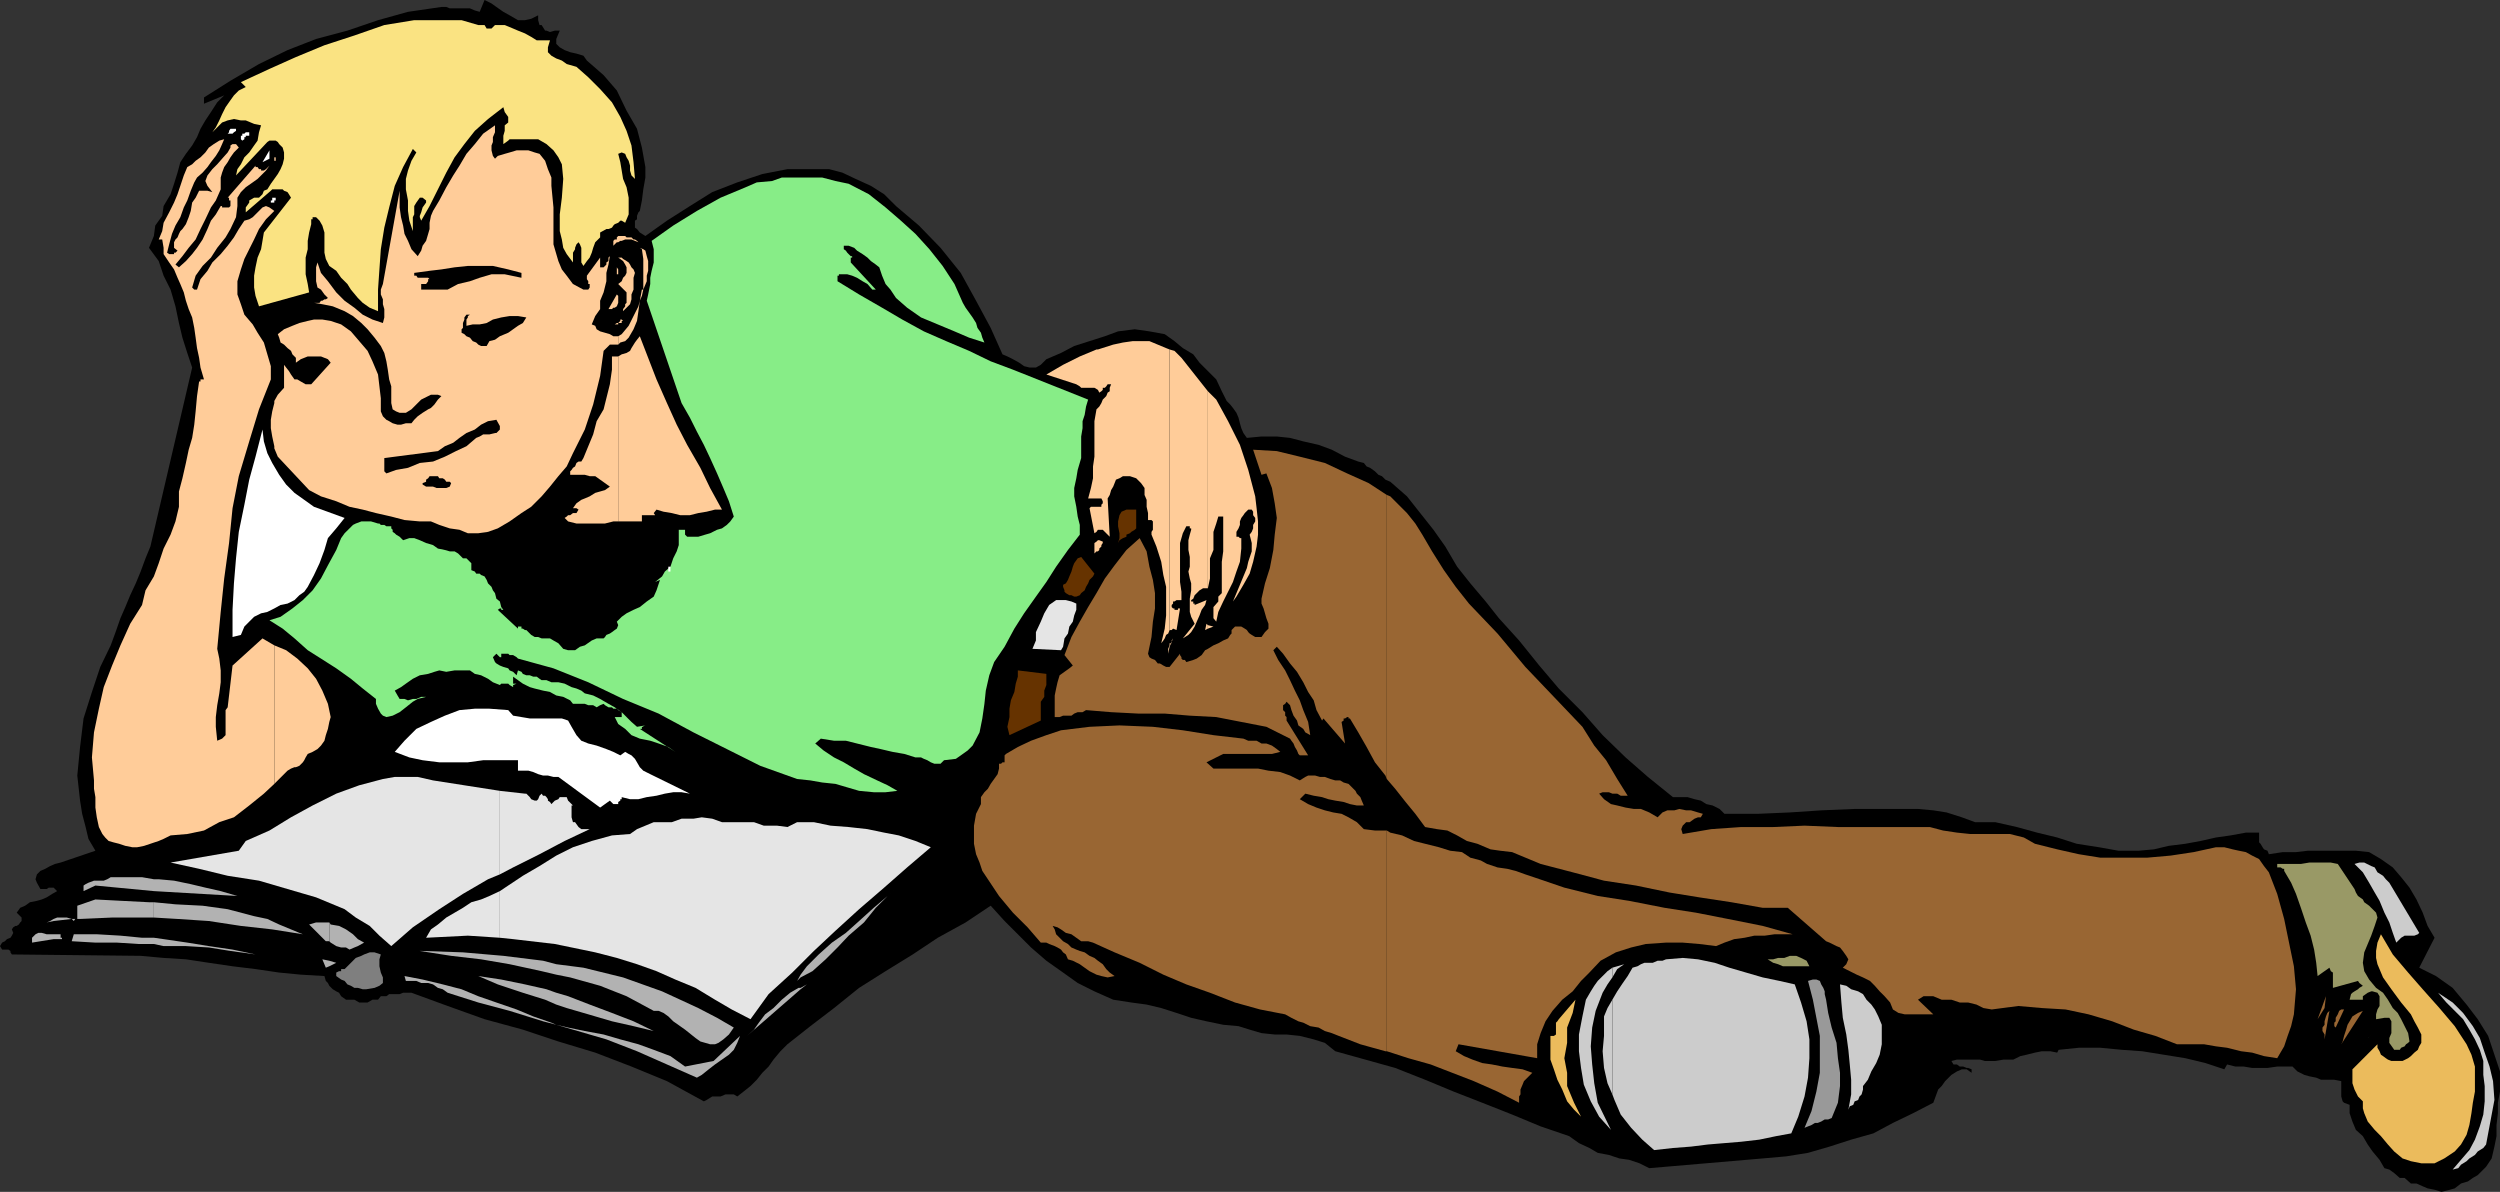
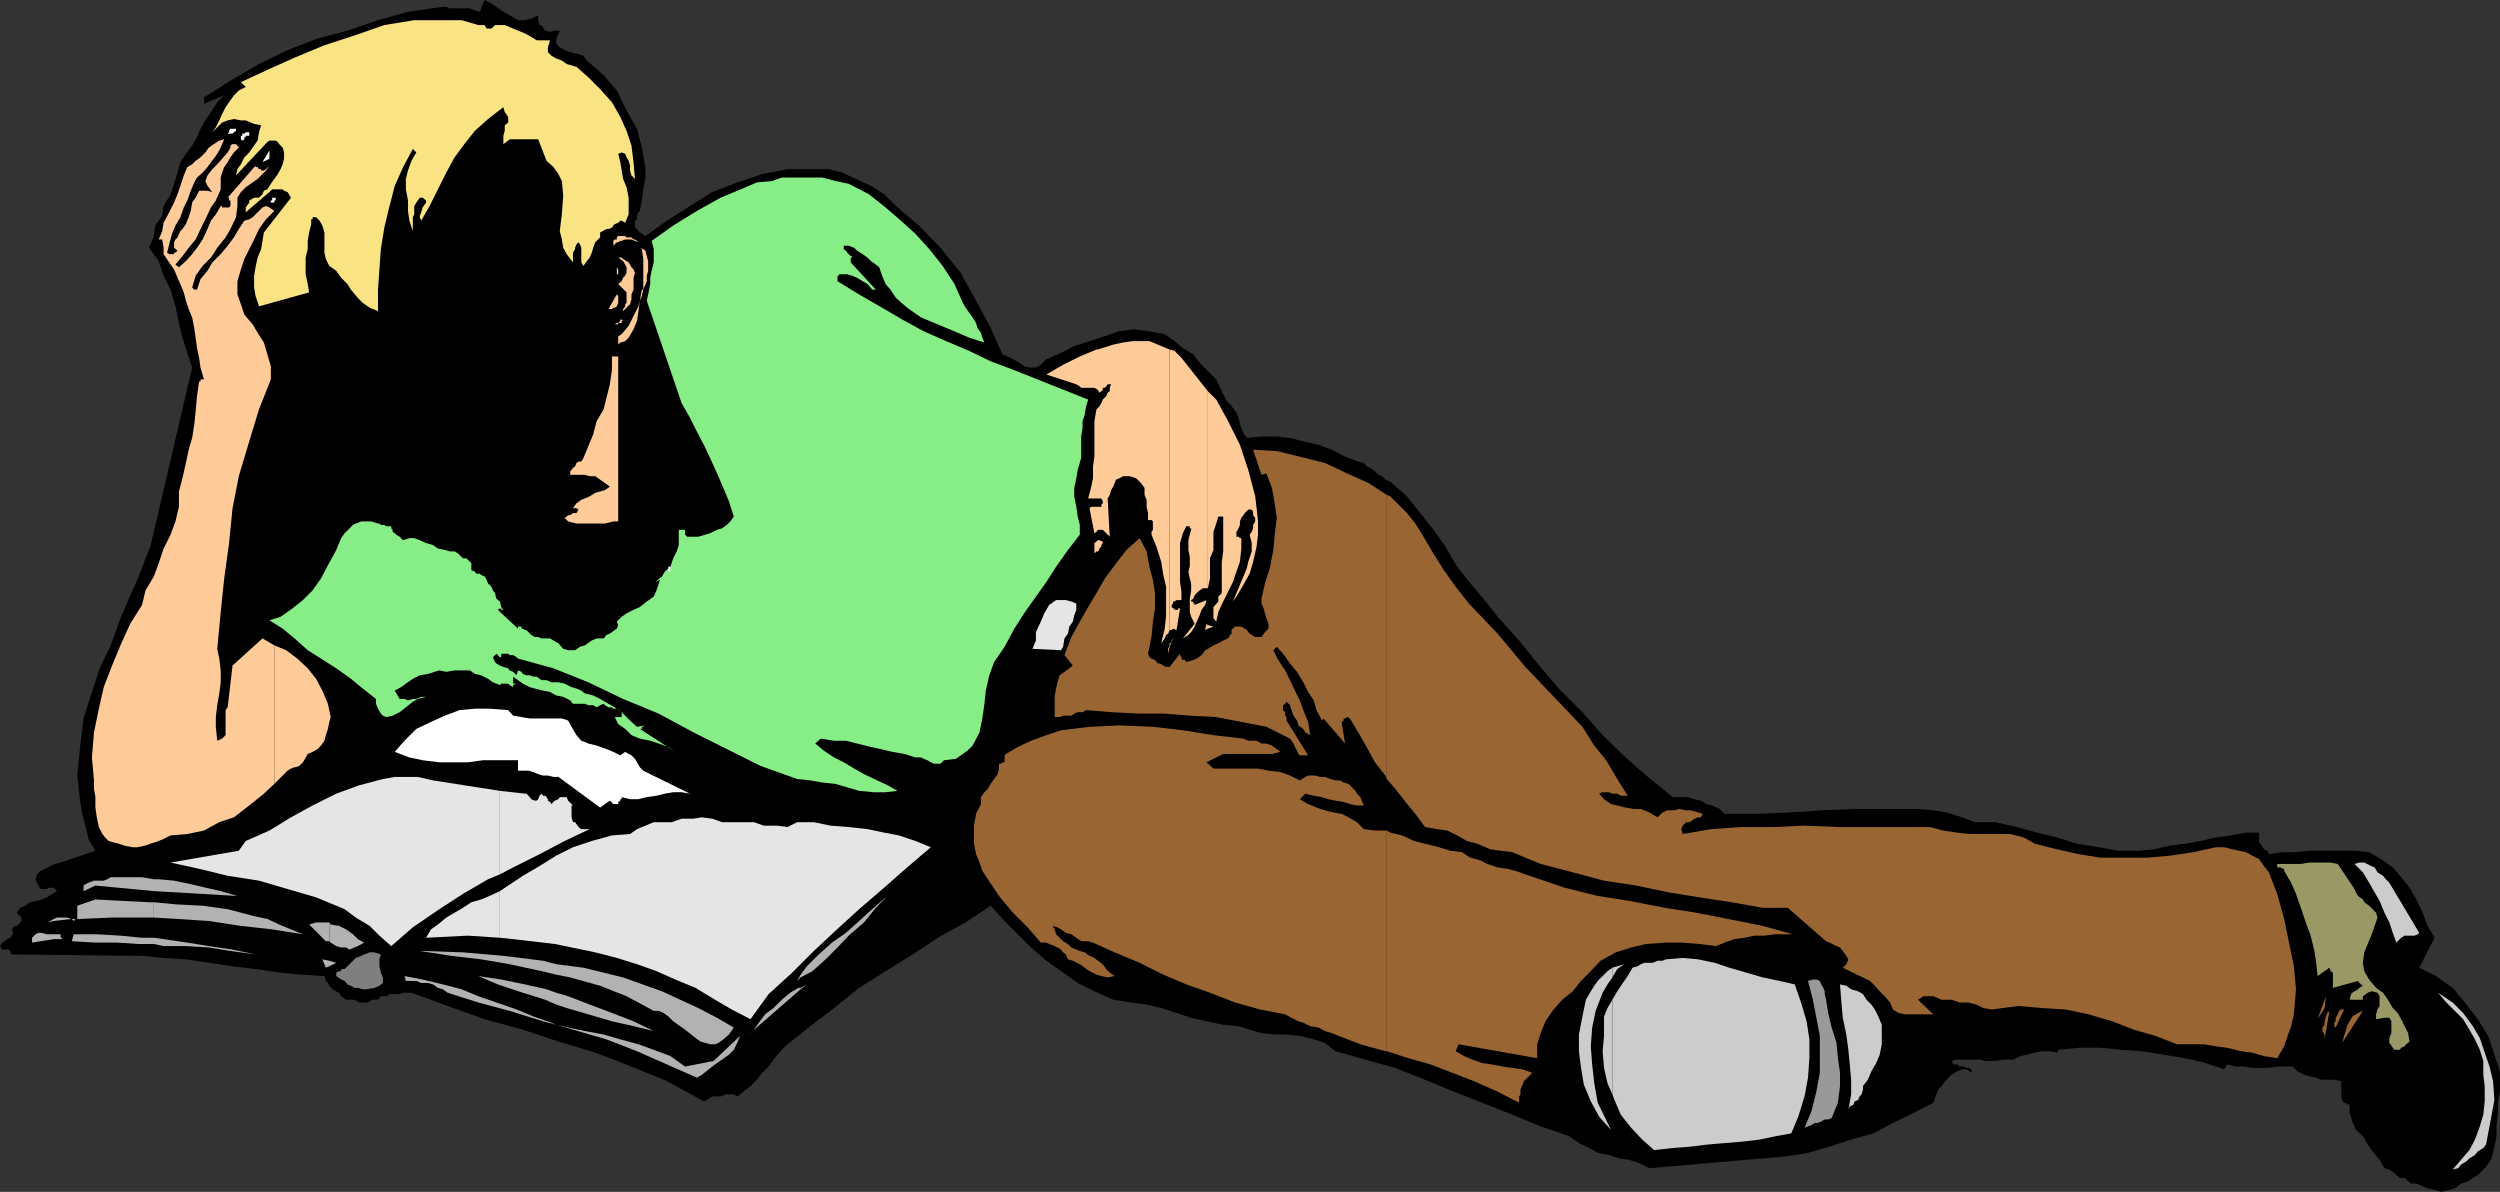
<svg xmlns="http://www.w3.org/2000/svg" width="359.102" height="171.199">
  <rect width="100%" height="100%" fill="#333333" stroke="none" />
  <path d="M77.3 2.2v.698l.2.7h.3l.5.8h.2l.5.2.703-.2h.7l-.5 1.2v.699l.5.5.699.402.8.301.899.2 1 .3.5.7 2.402 2.097L88.602 13 90 15.898l1.5 2.602.703 2.7.5 2.8v1.5l-.3 1.7-.2 1.597-.3 1.5-.2.203-.203.5v.5l-.297.2v1l.297.198.402.5.801.5 3.098-2.199 3.3-2.101 3.2-2 3.601-1.399L109.5 25l3.602-.703h6l1.898.5 1.902.902 2.2 1L127 27.9l1.703 1.699 3.297 2.8 3.102 3.2 2.898 3.6 2.203 4 2.098 3.899 1.699 3.8.703.301.797.399.902.5.7.5.8.199h.899l.699-.399.8-.8 2.102-.899 1.899-1L156.5 49l2.203-.703 1.899-.7 2.398-.3 2.102.3L167.3 48l1.402 1 1.2 1 1.5.898.898 1.2 2.402 2.402.797 1.7.703 1.398.5.5.399.5.5.699.3.703.2.797.199.703.3.7.5.698 2.102-.199h2.2l1.898.2 1.902.5 2.2.5 1.898.699 1.902 1 1.899.699.8.203.399.5.5.2.699.5.5.5.5.198.5.5.703.301 2.399 2.098L204 73.699l1.902 2.399 1.7 2.402 1.699 2.898 1.902 2.399 2.2 2.601 1.898 2.399L218.203 92l2.899 3.598 2.8 3.3 3.399 3.399 2.902 3.3 3.297 3.2 3.203 2.8 3.598 2.903h2.101l1 .297.899.203.8.5.899.2 1 .5.703.698h4.797l4.602-.199 4.5-.3 4.8-.2h9.098l2.203.2 1.899.3 2.199.7 1.902.699h2.899l3.101.699 2.899.8 2.898.7 2.8.902 3.2.5 2.8.5h2.903l2.2-.199 2.097-.5 2.402-.3 2.2-.403 2.199-.5 2.101-.297 2.2-.402h1.898V121l.203.2.297.5.203.3.5.2.2.5 2-.302h1.898l1.699-.199h6.902l1.899.2 1.699 1 1.703 1.199 1.2 1.402 1.199 1.5 1 1.7.898 1.898.703 1.902 1 1.7-2.203 4.3 2.402 1.2 2.399 1.698 2 2.399 1.601 2.101 1.5 2.399.899 2.703.8 2.398v2.899l-.3 1.601v1.5l-.2 1.7v1.601l-.3 1.5-.399 1.7-.8 1.199-1.2 1.199-.699.402-.703.5-1 .301-.898.7-.7.198-1.199.301-1-.3-1-.2-.703-.3-.898-.399h-.801l-.899-.8h-.699l-.8-.7-.7-.5-.703-.203-.7-1.2-1-1.199-.698-1-.7-1.199-1-.902-.5-1.2-.402-1.199V158.7l-.797-.3-.203-.2-.2-.699v-2.203l-1-.2h-1.898l-.699-.3-1-.2-.703-.199-1-.5-.7-.699h-2.198l-1.399.2H323.5l-1.2-.2h-1.198l-1.2-.3-.402.699-2.7-.899-2.898-.699-3.101-.5-3.098-.5-2.902-.203-3.098-.297h-3.101l-2.899.297-.203.402-1-.199h-1.2l-1 .2-1.198.3-.899.2-1 .5h-1.402l-1.2.198h-1.5l-.699-.199h-3.3l-.801.2.3.5h.5l.399.3h.5l.5.2h.203l.5.199v.5l-.703-.5h-.7l-.698.3-.801.5-.899.899-.5.703-.5.5-.699 1.898-2.902 1.5-2.899 1.399-2.8 1.5-3.2.902-3.101 1-3.098.899-3.101.5-3.399.3-16.3 1.399-1.403-.7-1.5-.5-1.398-.199-1.5-.5-1.602-.3-1.2-.7-1.5-.699-1.398-1-4.101-1.402-4.098-1.7-4.3-1.699-4.102-1.601-4.098-1.7-4.3-1.699L191.8 151l-1.5-1.203-1.598-.5-2-.5-1.902-.2h-1.7l-1.898-.199-1.703-.5-1.598-.5-2.199-.199-2.402-.5-2.2-.5-2.1-.699-2.2-.703-2.097-.5L162.5 144l-2.598-.402-2.699-1.2-2.402-1.199-2.098-1.5-2.402-1.699-2.2-1.902-3.8-3.801-2-2.2-3.598 2.403-4 2.2-3.601 2.398-3.899 2.402-3.8 2.398-3.602 2.899-3.399 2.601-3.3 2.602-1 1-1 1.2-.7 1-.902.898-.797 1-.902.902-1 .797-.899.703-.5-.3h-1.199l-.703.3h-1.2l-.8.5-.398.2-5.301-2.903-5.098-2.098-5.203-2-5.297-1.601-5.101-1.7-5.5-1.5L64.3 144.5l-5.2-1.902h-1.199l-.5.199h-1.5l-.402.3h-.797l-.402.5h-.8l-.7.403h-1.198l-.7-.402h-1.199l-.703-.5-.297-.5-.402-.2-.5-.3-.5-.5-.2-.399-.3-.3-.2-.7-3.398-.199-3.101-.3-3.399-.5-3.3-.403-3.403-.5-3.297-.5-3.203-.2-3.297-.3-18.5-.2-.203-.3v-.2l-.297-.199H.301l-.301-.5.3-.5.403-.199.297-.3.5-.2.203-.3.2-.399-.2-.5.2-.3.3-.2h.2l.3-.203.2-.297.199-.203v-.5l-.7-.7.5-.699.7-.3.699-.5 1-.2L6 129.2l.703-.3.797-.5.703-.399-.5-.5H7l-.297.2h-.902l-.5-.903-.2-.5.2-.7.5-.5.699-.3.703-.399.7-.3.8-.2 5-1.699-1-1.699-.402-1.703-.5-1.899L11.5 115l-.398-3.602.398-4.101.5-4.098 1.203-3.8 1.2-3.602 1.5-3.098.699-1.902.699-2L18 87.199l.703-1.699.797-1.703.703-1.7.7-1.898.699-1.699 6-25.703-.7-2.098-.699-2.199-.5-2.102-.5-2.398-.703-2.402-1-2-.7-2.098-1.398-1.902.7-1.7.199-1.5 1-1.398.199-1.402 1-1.7.5-1.5.5-1.601.402-1.5.801-1.2.899-1.199.699-1.199.5-1.199.699-1.203.8-1.2.903-1.398 1-1-2.902 1.2V14l3.8-2.402 4.102-2.399 4.098-2 4.101-1.601 4.5-1.2 4.399-1.5L58.6 1.7l4.803-.7h.7l.5.2H67.5l.703.3.7.2.699-1.7 1 .5.699.5 1 .7.902.5 1.2.698h1L76.3 2.7l1-.5" />
-   <path fill="#fae382" d="m70.602 4.098.5-.5H72.5l1.203.5.7.3 1 .399.898.5.8.5H79l-.297 1V7.5l.5.5.7.398.8.301.7.5 1.398.399 1.699 1.5 1.703 1.699 1.7 1.902 1.199 2.098.898 2 .703 2.101.297 2.399.203 2.402-.5-.5-.203-.699v-.703l-.2-.7-.3-.5-.2-.5-.5-.199-.5.2.302 1.199.199 1.203.199 1.2.5 1.198.3 1.5v2.399L89.8 32l-.5-.3h-.198l-.301.3-.5.2-.2.198-.199.301-.5.2h-.3l-.899.5v.699l-.703.699-.297.8-.203.7-.297.703-.402.5-.5.7-.301-.5v-2.102l-.2-.5-.198-.301-.301.3-.2.5v.2l-.3.5v1.402l-.899-1.199-.5-.902-.199-1.2-.3-1.199v-2.402l.3-2.399.2-2.699-.2-2.101-.5-1-.703-1-1-.899L77.3 20h-4.097l-.203.2-.7.5v-1.2l.2-.703V18l.5-.402v-.801l-.5-.7-.2-.699-2.198 1.7-1.899 1.699-1.5 1.902-1.402 1.899-1.2 2.199-1.199 2.402-1.199 2.399-1.203 2.101-.2-.5V31l.2-.5.203-.703.5-.7v-.3l-.5-.399h-.402l-.5.7-.301.5v1.199l-.2.402v2l-.5-1.5-.198-1.402v-1.5l-.301-1.598v-1.5l.3-1.199.5-1.402.7-1.2-.5-.5L57.902 24l-1.199 2.7-.8 3.097-.7 2.902-.5 3.098-.203 2.902-.2 2.899v3.101l-1.198-.5-1-.699-.7-.703-1-1.2-.5-.8-.902-.899-.7-1-1-.699-.5-1-.198-.902v-2.899l-.301-1-.399-.699-.5-.5h-.5v.301h-.199v.7l-.3 1.198-.2 1.2v1.199l-.3 1.203v2.398l.3 1.399.2 1.203-7.2 2-.5-1.5-.203-1.203v-1.7l.203-1.199L37 37l.5-1.203.203-1.2.2-1.199 3.898-5-.301-.5-.2-.3-.5-.2-.198-.199h-1.5l-.2.2-3.601 3.101v-.703l.5-.7v-.3l.699-.399h.703l.5-.5.2-.5.5-.199.5-.8 1-1.399.398-.703.3-.7.2-.8v-.899l-.2-.699-.5-.5-.199-.3-.3-.2h-.899l-.3.2-4.5 4.8.199-.902.5-.7.5-1 .699-.699.699-1 .5-.699.203-1.199.297-1-1-.203-1.2-.5h-.698l-1-.2-.899.2-.8.3L30.5 19l.5-.703.5-1 .402-.899.5-1 .7-1 .5-.699L34.3 13l1-.5-.7-.703 4.102-1.899L42.5 8.2l4.102-1.7 4.3-1.402 4.301-1.5 4.297-.7h6.8l2.403.7h.899l.3.5h.7" />
+   <path fill="#fae382" d="m70.602 4.098.5-.5H72.5l1.203.5.7.3 1 .399.898.5.8.5H79l-.297 1V7.5l.5.5.7.398.8.301.7.5 1.398.399 1.699 1.5 1.703 1.699 1.7 1.902 1.199 2.098.898 2 .703 2.101.297 2.399.203 2.402-.5-.5-.203-.699v-.703l-.2-.7-.3-.5-.2-.5-.5-.199-.5.2.302 1.199.199 1.203.199 1.2.5 1.198.3 1.5v2.399L89.8 32l-.5-.3h-.198l-.301.3-.5.2-.2.198-.199.301-.5.2h-.3l-.899.5v.699l-.703.699-.297.8-.203.7-.297.703-.402.5-.5.7-.301-.5v-2.102l-.2-.5-.198-.301-.301.3-.2.5v.2l-.3.5v1.402l-.899-1.199-.5-.902-.199-1.2-.3-1.199l.3-2.399.2-2.699-.2-2.101-.5-1-.703-1-1-.899L77.3 20h-4.097l-.203.2-.7.5v-1.2l.2-.703V18l.5-.402v-.801l-.5-.7-.2-.699-2.198 1.7-1.899 1.699-1.5 1.902-1.402 1.899-1.2 2.199-1.199 2.402-1.199 2.399-1.203 2.101-.2-.5V31l.2-.5.203-.703.5-.7v-.3l-.5-.399h-.402l-.5.7-.301.5v1.199l-.2.402v2l-.5-1.5-.198-1.402v-1.5l-.301-1.598v-1.5l.3-1.199.5-1.402.7-1.2-.5-.5L57.902 24l-1.199 2.7-.8 3.097-.7 2.902-.5 3.098-.203 2.902-.2 2.899v3.101l-1.198-.5-1-.699-.7-.703-1-1.2-.5-.8-.902-.899-.7-1-1-.699-.5-1-.198-.902v-2.899l-.301-1-.399-.699-.5-.5h-.5v.301h-.199v.7l-.3 1.198-.2 1.2v1.199l-.3 1.203v2.398l.3 1.399.2 1.203-7.2 2-.5-1.5-.203-1.203v-1.7l.203-1.199L37 37l.5-1.203.203-1.2.2-1.199 3.898-5-.301-.5-.2-.3-.5-.2-.198-.199h-1.5l-.2.2-3.601 3.101v-.703l.5-.7v-.3l.699-.399h.703l.5-.5.2-.5.5-.199.5-.8 1-1.399.398-.703.3-.7.2-.8v-.899l-.2-.699-.5-.5-.199-.3-.3-.2h-.899l-.3.2-4.5 4.8.199-.902.5-.7.5-1 .699-.699.699-1 .5-.699.203-1.199.297-1-1-.203-1.2-.5h-.698l-1-.2-.899.2-.8.3L30.5 19l.5-.703.5-1 .402-.899.5-1 .7-1 .5-.699L34.3 13l1-.5-.7-.703 4.102-1.899L42.5 8.2l4.102-1.7 4.3-1.402 4.301-1.5 4.297-.7h6.8l2.403.7h.899l.3.5h.7" />
  <path fill="#fc9" d="m39.402 112.598 1.899-1.899.5-.3.5-.2h.199L43 110l.5-.5.203-.3.2-.403.3-.5.7-.297.699-.402.5-.5.5-.7.199-.8.3-.899.2-1L47.5 103l-.398-1.902-.801-1.899-.899-1.699-1.199-1.5-1.5-1.402-1.601-1.2-1.7-.699v19.899" />
  <path fill="#fc9" d="m39.402 92.7-1.699-1-4.3 3.898-.7 6-.3.402v3.598l-.5.5-.7.3-.203-2V103l.203-1.703.297-1.7.203-1.597v-1.703l-.203-1.7-.297-1.398.5-5.3.5-4.801.7-5.098.5-5 .898-4.602 1.5-5 1.402-4.601 1.7-4.297v-1.902l-1-3.399L37 47.797l-.7-1.2-1.198-1.398-.5-1.5-.5-1.402v-1.899l.5-1.699.5-1.5.699-1.402.699-1.399.703-1.5 1-1.398 1.2-1.203-.7-.5-.5-.2-.5.2-1.402 1.402-.5.301-.7.2-.8 1.198-.7 1.2-.898 1.199-1 1.203-1.203 1.2-.7 1.198-1 1.2-.5 1.5h-.398l-.3-.301.5-1.7 1-1.398L30.3 37l.902-1.402 1.2-1.5.699-1.2.8-1.699.2-1.601v-1.2l.5-.8.699-.7 1-.699.699-.5.703-.699.5-.5.5-.703-.5.5-.3.203H37.5v-.203h-.297L37 24h-.297v-.203l-4 4.601h.2v.399h.199v.8l-.2.2h-1v-.2h-.199l-.703 1.2-.7.902-.5 1.2-.698 1.5-.801 1.199-.7.902-.898 1-1 .898-.5-.398 1-1.203.899-1.2 1-1.199.699-1.5.699-1.398.8-1.703.7-1 .703-1.598V25.5l.2-.703.3-.797.5-.703.399-.7.5-.699.699-.699-.399-.5h-.5l-.3.2v.3l-.399.7-.8.898-.7.8-.703.7-.7.902-.3.801.3.7.7.898-.7-.2h-1.198l-.5 1-.5.7-.2 1.199-.3.902-.399 1-.5.7-.3.3-.2.399-.203.5-.297.3-.203.399v.8l.5.403-.297.297H25v.203h-.7l-.3-.203.3-1.2.403-1.5.5-1.199.7-1.199.5-1.402.5-1 .5-1.399.5-1.199.398-.699.8-.703.7-.797.5-.703.699-.899.5-.8.402-.899.301-.699-.703.2-.797.5-.703.5-.5.698-.7.7-.698.5-.5.5-.7.402-.5 1.2-.5 1.5-.402 1.198-.5 1.2-.7 1.402-.8 1.5-.2 1.2-.5 1.198h.5l.2 1.2v.902l.8 1.2.7 1 .5 1.198.402.899.5 1.203.301 1.2.399 1.198.5 1.2.3 1.5.2 1.402.199 1.5.3 1.398.2 1.399.5 1.703h-.5v.297h-.2l-.3 2.101-.2 2.2L27.903 61l-.3 1.898-.5 1.7-.399 1.902-.5 2.2-.5 1.898v2.199l-.5 2.101-.703 1.899-1 2-.7 2.101-.698 1.899-1.2 2-.5 2.101-1.699 2.7-1.402 3.101-1.2 2.899-1.199 3.101-.699 3.098-.703 3.402-.297 3.598.297 3.3v1.2l.203 1.203v1.5l.2 1.398.3 1.399.5 1 .399.5.5.5.699.203.8.2.899.3 1 .2h.703l1-.2.899-.3 1.199-.403.699-.297 1-.5 2.402-.203 2.399-.5 2.199-1.2 2.102-.699L35.8 115.7l2.102-1.7 1.5-1.402V92.699" />
-   <path fill="#fc9" d="m39.402 64.398.5 1.2 4.5 4.8 1.7.899L48.3 72l1.902.797 1.899.402 1.898.5 2.203.5 1.899.5 2.199.2h1.601l1.2.5 1.5.5 1.398.199 1.203.5h1.5l1.399-.2 1.398-.5 1.703-1 1.7-1.199 1.398-.902 1.5-1.5 1.2-1.399 1.203-1.5 1.2-1.398.898-1.902L84 61.699l1.203-3.601 1-4.098.5-3.602.899-.898H88.8v-1.203h-.7L87.6 48l-.699-.203-.699-.2-.5-.3-.203-.5-.5-.2.5-1.199.703-1V43.2l.5-1.199.399-1.602V39.2l.3-1.199.2-1.203-.2.203v.5l-.3.2v.3l-.399.398h-.5V37L84.3 39.598v.5l.199.3v.399h.203v.5l-.203.3h-.7l-1.5-.8-.898-1.2-.699-.898-.5-1.199-.703-2.402v-5.301l-.297-3.098V25.5l-.5-1.203-.402-1.2-.801-1-.7-.199-.898-.3h-1.699l-1 .3-.703.2-1 .3-.398.399-.301-.399-.2-.8v-.7l.2-.5V19.7l.3-.699v-1l-1.699 1.2-1.199 1.5L67 22.097l-1 1.699-.898 1.402-1 1.7-1 1.898-.899 1.5-.3.703-.2 1v.898l-.203.7-.297 1-.5.699L60.5 36l-.5.797-.898-1-.5-1.2-.5-1-.2-1.199-.3-1.199-.2-1.402v-2.399L55 40.797l-.297.8v.7L55 43v.7l.203.698v1.2l-.203.8-1.5-.5-1.398-.699-1.2-1-1.402-1L48.3 42l-1.198-1.602-1-1.199-.5-1.5-.2.7v2l.2.898.5.3.5.7.5.5L46.8 43h-.2l-.3.2h-.2l-.199.3h-.8l1.199.2 1.5.3 1.699.7 1.203.698 1.2 1 .898.899 1 1.203.902 1.2.5 1 .297 1.198.203 1.2.2 1.402.3 1v2.398l.2.899.5.3.5.2h.898l.8-.5 1.399-1.399 1-.5.402-.199h1l.5.2-.5.5-.5.699-.5.5-.402.199-.797.5-.703.5-.5.5-.398.5H58.3l-.7.203h-.5l-.699-.203-.5-.297-.402-.203-.5-.5-.297-.7V57.2l-.202-1.7-.2-1.703-.8-1.899-.7-1.5L51.603 49l-1.2-1.402-1.402-1-1.5-.5-1.2-.2h-1.198l-.899.2-1.203.3-1 .399-1.2.5-.898.703.2.5.199.7.5.3.5.5.5.398.199.5.5.5v.7l.703-.5 1-.399h1.899l1 .399.398.5-2.797 3.101h-.8l-.7-.402-.5-.297h-.402l-.5-.703-.301-.5-.398-.5-.301-.399V55.7l-.899 1-.5.899v6.8m-.001-6.801v.3l-.3 1.2-.2 1.199V61.5l.2 1.2.3 1.398v.3-6.8m0-34.5h.2v-.5h-.2v.5m49.398 51.8h3.403V74h1.899l-.2-.3.399-.5 1 .3 1.199.2 1.203.3h1.399l1.199-.3 1.199-.2 1.203-.3h1L102 70.097l-1.398-2.899-1.899-3.3-1.5-2.899-1.402-3.102-1.5-3.398-2.399-6.203-.402.5-.297.402-.5.801-.203.398-.5.301-.7.2-.5.3v23.7" />
  <path fill="#fc9" d="M88.8 51.2h-.898v1.898l-.3 2.101-.5 2-.399 1.598-1 1.703-.5 1.898-.703 1.7-.7 1.699-.3.5h-.398l-.301.203-.2.5-.3.2-.2.3-.199.2v.5H84l.703.198h.797l.703.5 1.399 1-.7.5-.699.2-.703.199-.797.5-.703.3-.5.2-.7.5-.5.703h.5l.302.2-.301.5h-.5l-.399.3h-.3l-.2.2-.3.198.5.5 1.199.301h4.101l1.2-.3h.699v-23.7M88.8 49.5l.302-.3.699-.2.5-.5.699-1.203.5-1.2.203-1.398.2-1.5-.2.801L91 45.398l-.7 1.399-1 1.203-.5.297V49.5m0-3.102h-.198l-.301.2h.5v-.2" />
  <path fill="#fc9" d="M88.8 46.398h.5v-.3h.2l-.2-.2h-.198v.2l-.301.3M88.8 43v-.5l-.198-.203-1.2 2.101h.5l.2-.199h.199l.3-.199.2-.5V43m-.001-4.102V38.7l-.198-.3v1h.199v-.5" />
  <path fill="#fc9" d="m88.8 37 .7.5.3.5.2.398v.801l-.2.399-.3.3-.2.5-.5.399L90 42v1.5l-.2.2v.3l-.3.398v.301l1-1 .203-.699v-.703l.297-.7v-1.699l.203-.699-.203-.5-.297-.3L90.5 38l-.2-.3-.3-.2-.5-.3-.2-.2h-.5m0-2.203.302-.2h.199l.5-.199h.902l1 .399-.203-.2-.297-.199H91l-.297-.3H90l-.2-.2h-1v.899m0-.899-.198.2v.3H88.3l-.2.2v.699l.5-.5h.2v-.899M157.703 79.2l.2-.2v-.203l.3-.297v-.203l.2-.297v-.203l-.5-.2h-.2V79.2m0-1.602-.203.199-.297.203v1.5l.297-.3h.203v-1.602m0-1.5h.7l1 1-.301-5.5.3-.5.2-.7.3-.5.399-1 .5-.199.5-.3h1l.902.3.7.7.5.699v1l.3.699v1l.2.902v1h.5l.199.2v1.199l-.2.3v.399l.7 1.703.699 2.2.3 1.898.399 1.699v4.101l-.2 1.899-.5 2.101.302-.398.199-.3.199-.5.3-.2.2-.5V50.2l-.5-.2-2.398-1h-2.399l-1.402.2-1.399.3-2.199.7V56l.2.398.3-.199.2-.199v-.3h.3l.2-.2.199-.3h.5l-.2.5v.5l-.3.198-.2.5-.5.5-.199.5-.3.5-.2.2v13h.5l.2.402v.297l-.2.203v.297h-.5v3.3m0-3.3h-1L156.5 73l.703 3.598.297-.2.203-.3v-3.301m0-14.199-.203.199-.297 1.703v5.098L157 67v1.7l-.297 1.398-.402 1.5h1.402v-13m0-8.398h-.203l-2.398 1-2.399 1.198-2.402 1.399 4.3 1.402.5.301.2.2h1.902l.5.3v-5.8M168 92.898l.5-1.199-.2.301v.398h-.3v.5m0-.5v.301l-.2.5v.7l.2-1v-.5" />
  <path fill="#fc9" d="M168 90.5h.3l.2-.203.5.203.5-3.102h-.297v.2h-.5v-.2h-.203l-.2-.199v-.3l.2-.2v-.3h.203l.297-.2h.703V85l-.203-1.402V78l.402-1.402.5-1h.5v.3h.2v.2l-.2.699-.199.8V79l.2 1v1.398l-.2.7.2 1 .199.699v1l-.2 1.203v1.898l.2.7.5 1-1.7 2.101.801-.5.399-.402.5-.797.3-.703.399-.899.3-.8.5-.7.2-.699-1.7.7v-.2h-.199v-.3h-.3v-.2l.3-.199.2-.5.5-.5.199-.203.5-.297h.699V56.2l-3.797-4.802-1-1L168 50.2v40.3m5.5-.203.8-.297-.8-.203zm0 0" />
  <path fill="#fc9" d="m173.5 89.797-.2-.2-.198.903.398-.203v-.5m0-5.297.3-1.402v-2.899l.5-1.199v-2.602l.403-1.199.297-1h.703v5l-.203 1.5v4.5l-.5.5v.7l-.7.8v1.598l.403.5.297-1.399.703-1.5.7-1.398.699-1.402.5-1.5.5-1.399.199-1.902v-1.5h-.2l-.199-.2h-.3v-.699l.3-.5.2-.5v-.5l.199-.5.3-.398.2-.3.5-.5h.5l.199.3v.5l.3.398v.5l-.3.5v.5l-.2.5-.3.399.3 1.203v1.2l-.5 1.5-.198.898-.5 1.199-.5 1.203-1 2.398.5-.699 1-1.699.898-1.602.5-1.699.5-2.199.203-1.703v-1.899L180.5 73l-.2-1.703-1-3.797-1.198-3.602-1.7-3.398-1.699-3.102L173.5 56.2v28.3M91.902 43.2l.301-.7.2-.902h-.2l-.3 1.601m.499-1.601.5-1.2v-.8l.2-.7V37.5l-.2-.703-.199-.797-.3-.203-.5-.2.3.2.2 1.402v4.399" />
  <path fill="#fff" d="M33.902 18.5v.297l-.3.203-.2.2h-.699l.2-.2v-.203l.199-.297h.8m1.898 1h-.5v.2h-.198v.3l-.301.2-.2-.2v-.5h.2v-.3h.3l.2-.2h.5v.5m1.902 3.797 1-1.7v1.2zm0 0" />
  <path fill="#87ed87" d="m138.3 43.5.403.7 1 1.398.5.8.2.7.5.699.199.703.3.7-2.199-.7-2.101-.902-2.399-1-2.402-1-2-1.399-1.598-1.402-.8-1.2-.7-.8-.5-1.2-.402-1.199-.5-.398-.7-.5-.5-.5-.699-.5-.8-.5-.399-.402-.8-.301h-.7v.5l.297.203.203.297.2.203.3.297h.2V37h-.2v.7l3.598 3.898h-.5l-.7-.801-.699-.399-.8-.5-.7-.3-.699-.2H120.5v.2h-.2v.8l3.102 1.899 3.301 1.902 2.899 1.7 3.101 1.699 3.2 1.402 3.3 1.398 3.098 1.5 3.199 1.2 10.8 4.3-.3 1-.2 1.2-.3.902v1l-.2 1.2v3.097l-.5 1.703-.198 1.2-.301 1.398v1.199l.3 1.5.2 1.402.3 1.2v1.398L153.403 79l-1.699 2.398-1.402 2.2-1.5 2.101-1.7 2.399-1.398 2.199-1.402 2.601-1.5 2.2-.7 1.902-.5 2.2-.199 1.898-.3 2.101-.399 2-1 1.899-.703.699-.7.5-1 .703-1.698.2-.5.5h-.899l-.5-.2-.5-.3-.5-.2-.402-.203h-.801l-1.598-.5-1.699-.297-1.703-.402-1.398-.301-2-.5-1.602-.399h-1.7l-1.898-.3-.8.699 1.199 1 1.5 1 1.402.703 1.5.898 1.399.801 1.898.899 1.5.699 1.402.8-1.699.2H125.5l-2.098-.2-1.699-.5-1.703-.5-1.898-.199-1.7-.3-1.902-.2-5.297-1.898-4.8-2.402-4.801-2.399-5-2.699-5.102-2.102-5-2.398-5-2-5.098-1.402-.199-.2-.5-.3h-.5l-.203-.2h-1v.5h-.2l-.5-.5-.5.5.302.7.199.199.5.3.5.2L73 96l.203.297.5.203.5.5.2-.703.5.203.199.297.5.203h.5l.5.2h.5l.398.3.3.2h.7l.703.3h1l.899.2 1 .5.699.198.699.301.5.399 1.203.3 1 .5 1.2.7.898.5 1 .699L90 103l.703.7.797.698 1.203-.199h-.3v.2h-.2v.3h-.3L97 108l-1-.703-1.398-.5-1.2-.399-1.5-.3-1.199-.5-.902-.899-1-.699-.5-1h1v-.703l-.5-.297-.2-.203h-.5l-.199-.2h-.5l-.5-.3-.199-.2-.5.2-.5.3-.5-.3H84.5l-.5-.2h-1.7l-.398-.5-1-.5-1-.199-.902-.5-1-.199-1.2-.3-.698-.2-1-.5-1.399-1v1h.5l-.5.2v.3l-.5-.3-.203-.2h-1l-.2.2-1-.399-.698-.5-1-.5-.899-.203-.703-.5h-2.2l-1.198.203-1-.203-.7.203-.902.297-1.2.203-1 .5-1 .7-.698.5-.899.5.399.698.3.5h.7l.5.2.699-.2h.5l.699-.3h.703l-1.203.3-.7.399-1 .8-.898.7-1 .5-.902.203-.5-.203-.297-.297-.402-.703-.301-.7v-.699l-1.898-1.5-1.7-1.398-2.101-1.5-2.2-1.402-1.898-1.2-1.902-1.699-1.7-1.402-1.898-1.2 1.598-.5L42 87.399l1.5-1.199 1.402-1.402 1.2-1.7 1-1.898L48.3 79l.7-1.703.5-.7.703-.699.5-.5.399-.199.8-.3h1.399l1 .3h.199l.203.2h.5l.297.199h.703v-.2.5l.2.2v.3l.3.2.2.199.5.3.5.5.898-.3h.699l.8.3.903.403 1 .297.7.5 1 .203.699.2h.699l.5.3.699.7h.5l.5.5.203.198v1l.5.2.2.3h.5l.199.2.5.199.3.5.2.5.5.5.199.5.3.402.2.801.5.398.199.801.3.399H72v-.2h-.2l-.3.2 2.902 2.699V90h.5v.297h.2l.3.203h.2l.3.297.399.402.5.301h.5l.5.2H79l.5.3.703.398.7.801.699.2h1l.699-.5.699-.2L85 92l.703-.3h1l.2-.2.199-.3.5-.2.3-.203.399-.297.3-.203.2-.5-.2-.5.7-.7.699-.5 1-.5.902-.398 1-.8 1-.7.399-.902.5-1.5-.7.3 1-.8.399-.7.8-.699.403-1.199.5-1 .297-.902v-2.2h.902v.7l.301.3h1.598l1-.3.699-.2 1-.5.703-.199.7-.5.5-.5.5-.699-.7-2.199-.8-1.902L103 68l-1-2.203-.898-1.899-1-1.898-1-2-1.2-2.102-5-14.699.2-.902.3-1.5v-.899l.2-1 .3-1.199v-1.902l-.3-1.2 3.101-2.199 3.399-2.101 3.398-1.899 3.602-1.5 1.601-.699 2.2-.199 1.398-.5h5.8L120 26l1.902.398 2.899 1.5 2.402 1.899 2.2 1.902 2.097 1.899 2 2.199 1.902 2.402 1.7 2.598L138.3 43.5" />
  <path fill="#fff" d="M39.902 28.398h-.3v.399h-.2v.3h-.5v-.3h.2v-.399h.8M90.3 35.797l.7.703-.7-.703" />
  <path d="M74.902 39.2v.698l-2.402-.5h-1.898l-1.7.5-1.402.5-1.7.399-1.5.8h-3.8v-.8h.703l.297-.399v-.3h.203l-.203-.2H60l-.2-.3h-.3v-.399l2.203-.3 1.7-.2 1.898-.3 1.902-.2h3.598l2.199.5 1.902.5M67 46.797l.902-.2h1l1-.199.899-.5 1.199-.3 1.203-.2h1.2l1.199.2-.5.8-.7.399-.699.5-.703.5-1.2.5-.698.5L70.3 49l-.399.7h-.8l-.399-.2-.3-.3-.5-.2-.403-.5-.5-.203-.297-.297-.402-.203v-.5l.199-.2v-.699l.203-.5v-.3l.297-.399h.5l-.297.2v.199l-.203.3v.899M71.8 61.2v.5l-.5.5h-.198l-.801.198h-.899l-.5.301-.5.2L67 64.097l-1.5.699-1.598.8-1.699.7-1.902.203-1.7.7-1.699.3-1.402.5-.297-.3v-1.903l7.7-1 1-.7 1.199-.5.898-.699 1-.699 1.203-.5.899-.699 1-.5 1.199-.203.5.902" />
-   <path fill="#fff" d="m45.102 72.797 4.398 1.601-1.2 1.5-1.198 1.399-.5 1.703-.7 1.898-.8 1.7-.899 1.699-.5.703-.703.5-.7.7-1 .5-1 .198-.898.5-1 .5-.902.2-1 .5-.7.699-.698.703-.5 1.2-1.2.3v-3.902l.2-3.801.3-3.598.399-3.8.8-3.899.7-3.602.902-3.3 1-3.899.2 1.7.5 1.699.699 1.402 1 1.7 1 1.398 1.199 1.199 1.402 1 1.399 1" />
  <path fill="#963" d="m199.203 151 3.098 1 3.199.898 6.203 2.399 3.399 1.5 3.101 1.601v-.898l.2-.3v-.7l.3-.703.2-.5 1.199-1.2-1.399-.5-1.5-.199-1.402-.199-1.5-.3-1.399-.2-1.402-.5-1.2-.5-1.198-.699.398-1 11.3 2v-2l.5-1.602.7-1.699 1-1.5 1.402-1.601 1.5-1.2 1.2-1.5 1.199-1.199 1.601-1.699 2.2-1.203 2.199-.7 2.101-.5 2.899-.199h2.402l2.399.2 2.398.3 1.203-.5 1.399-.5 1.5-.199 1.398-.3h1.5l1.402-.2h2.598L253.203 133l-5-1-4.601-.902-4.5-.7-5.102-1-4.5-.699-4.797-1.199-4.402-1.5-1.2-.402-1.398-.5-1.203-.301-1.398-.2-1.5-.5-.899-.5-1.5-.398-1.203-.8-1.7-.2-1.597-.5-2-.5-1.601-.402-1.7-.797-1.699-.402-.5-.301V151" />
  <path fill="#963" d="M199.203 119.297H197.5l-1.598-.2-1-1-1.199-.699-1-.5-1.203-.199-1.2-.3-1.198-.399-1.2-.5-1.199-.703.797-.797 1.203.297 1.2.203.898.297 1 .203 1.199.2.902.3 1 .2h1l-.3-.7-.2-.5-.5-.5-.199-.402-1-1-.703-.2-.5-.3h-.7l-.698-.2-.801-.3h-.7l-.699-.2h-1l-.402.2-.797.5-1.402-.7-1.399-.5-1.699-.199-1.5-.3h-6.402l-1-.899 1.402-.703 1-.5h7l1.2-.297-.5-.402-.7-.5-.8-.301h-.7l-.703-.399h-1.2l-.698-.3-4.301-.5-4.399-.7-4.3-.5-4.801-.199-4.301.2-4.098.5-2.101.699-2.2.8-1.898.899-1.703 1-.2.203v1h-.3l-.2.2h-.3v.698l-.2.801-1 1.399-.398.699-.5.5-.5.703v1l-.699 1.398-.3 1.7v2.601l.3 1.5.5 1.2.399 1.199.8 1.199 1.598 2.402 2 2.399 2.102 2.101 1.898 2.2h.8l.403.199.797.3.402.2.5.3.301.399.399.3.3.7.7.203 1 .5 1.398 1 1 .5.703.2.899.198 1-.199-.7-.5-.5-.5-.5-.699-.699-.5-.5-.402-.703-.301-.7-.5-.698-.2-.5-.199-.7-.3-.5-.5-.699-.399-1-1-.203-.699-.297-.5.7.2.5.3.699.5.8.2 1.399 1h1l.699.198 3.102 1.399 3.601 1.5 3.399 1.703 3.3 1.398 3.399 1.2 3.601 1.402 3.598 1 3.602.7.898.5 1 .5.703.198 1 .5 1.2.2.898.5 1 .3 1 .399 3.101 1.203 3.598 1h.203v-31.703m0-7.399 1.2 1.399 1.5 1.902 1.398 1.7 1.402 1.898 1.7.3 1.5.2 1.398.703 1.402.797 1.5.402 1.899.801 1.398.2 1.703.198 4.098 1.7 4.601 1.199 4.5 1.203 4.598.7 4.8 1 4.302.698 4.601.7 4.5.8h3.598l5.5 4.801.5.2 1 .5.5.199.402.5.5.699.297.5-.297.703-.5.5 2 1 .899.398 1 .5.699.7.699.8.703.7.797.902.402 1 .801.5.899.2h4.101l-2.203-2.102.8-.5h1.403l1.2.5h1.398l1.199.402h1.203l1.2.297 1 .5 1.199.203 3.8-.5 3.399.297 3.402.203 3.297.7 3.402 1 3.098 1.198 3.102.899 3.101 1.203h3.899l1.699.297 1.601.203 2 .5 1.598.2 1.703.5 1.899.3 1-1.703.5-1.5.5-1.399.398-1.699.3-3.601-.3-3.301-1.398-6.797-1-3.602-1.2-3.101-.699-.899-.703-1-1-.5-.898-.5-1-.199-.899-.199-1.203-.3h-1.2l-3.198.698-3.301.5-3.399.301h-6.699l-3.101-.5L295.5 122l-3.2-.8-1.597-.903-2-.5H283l-1.898-.2-2-.3-1.899-.5H264l-4.797-.2-4.5.2h-4.601l-4.301.3-4.098.7-.203-.7.203-.5.5-.5h.5l.7-.5.5-.199h.398l.3-.5-.699-.199-1-.3h-.699l-1-.2-.703.2h-1l-.7.3-.698.7-1.2-.7-1.199-.5h-1L233.5 116l-1.2-.3-.898-.2-1-.703-.699-.797.5-.203h.899l.5.203h.699l.5.297h1l-1.5-2.399-1.598-2.699-1.703-2.101-1.7-2.7-4.097-4.3-4.101-4.301-4-4.797L211 86.7l-1.898-2.403-1.7-2.399-1.699-2.699-1.402-2.402-1-1.598-1.2-1.5-1.199-1.199-1.199-1.203-.5-.2v40.801" />
  <path fill="#963" d="m199.203 71.098-2.601-1.7L193.5 68l-3.2-1.5-3.597-.902-3.3-.801-3.403-.2 1.203 3.602.7-.199.8 2.098.399 2.199.3 2.101-.3 2.399-.2 2.203-.5 2.598-.699 2.199-.5 2.203v.7l.297.698.203.7.2.699.3.8v.7l-.5.5-.5.703h-.902l-.5-.3-.301-.2-.2-.203-.198-.297-.301-.203-.5-.297h-.899l-.3.297-.2.203v.5l-.199.2-.3.5-.7.3-.703.398-.7.301-.8.5-.398.2-.5.699-.7.5-.5.199-1 .3-.199-.3h-.3l-.2-.2v-.199l-.203-.3v-.2l-1.5 1.899h-.5l-.398-.2-.5-.3h-.301l-.399-.5-.5-.2-.3-.199-.2-.5.5-2.398.2-2.203.3-1.899V85.2l-.3-1.902-.5-1.899-.399-2.199-1-1.902L161.801 79l-1.7 2.2-1.398 1.898-1.203 2.101-1.2 2-1.198 2.098-1.2 2.203-1 2.598 1.2 1.5-.5.402-1.399 1-.3 1-.2.898-.203 1V103h.703l.5-.203h1.2l.398-.297.5-.203h.699l.5-.297 3.602.297 3.898.203h3.8l3.602.297 3.801.203 3.598.7 3.601.698 3.399 1.7.199.3.3.399.2.5.3.5.2.5.203.203h1.2l-3.102-5v-.5l-.2-.203v-.5l-.3-.297v-.703l.3-.2.2-.3.5.5.199.703.3.797.5.703.2.7.703.5.297.5.703.398-.3-1.899-.7-1.699-.5-1.402-.703-1.399-.7-1.5-.698-1.402-1-1.5-.7-1.399.5-.5.899 1 1 1.399 1 1.203.902 1.5.7 1.398.8 1.2.399 1.402.8 1.5.2-.3 3.101 3.597-.5-3.098.297-.199v-.3h.203l.297-.2h.203v.2h.2l1.199 2 1.199 2.097 1.199 2.203 1.5 1.898.203.5v-40.8" />
  <path d="m64.8 69.398-.198.5-.5.2h-1.399l-.5-.2h-1l-.5-.3v-.2l.5-.199v-.3l.297-.2.203-.3h1.2l.199.3h.5l.3.2.2.3h.5l.199.2" />
  <path fill="#fff" d="M96 81.398h.3v.7H96v-.7" />
  <path fill="#e5e5e5" d="M154.602 86.7v.898l-.301.8-.2.899-.5.703-.199 1-.5.7-.199 1.198-.3.5-4.102-.199.5-1.199v-1.203l.699-1.5.5-1.2.703-1.199 1-.699h1.399l.8.2.7.3" />
-   <path fill="#630" d="M150.3 96.797v1.601l-.3.801v.899l-.5.699v2.703l-4.5 2.098-.297-1.2L145 103v-1.203l.203-1.2.5-1.199.2-1.199.3-1v-.902l4.098.5m6.902-14.399-.203.399-.5.5-.2.5-.3.5-.2.5-.5.402-.198.301-.5.2h-.301l-.399-.2h-.3l-.5-.3-.2-.2v-.203l-.199-.5V84l.399-.203.3-.5.2-.5.3-.7.2-.699.199-.5.5-.699.5-.199 1.902 2.398m6-6.5-.203.2-.5.3-.2.2-.5.199v.3l-.5.2-.5.3-.198.403.199-.703v-.7l-.2-1v-.699l.2-.898.3-.5.7-.3h1.402v2.698" />
  <path fill="#fff" d="m81.602 103.5.5.898.699 1.2.699.8 1 .399 1.203.3 1.399.5 1 .403 1 .5.699-.5.5.297.402.203.5.5.297.5.402.7.5.5 1 .5 5.7 2.8-1.2-.203h-1.199L95.5 114l-1.2.297-1.398.203-1.199.297H90.5l-1.2-.297v.297h-.198V115l-.301.2v.3h-.7l-.5-.5-1.398 1-6-4.402H79.5l-.797-.2H78l-.7-.199-.698-.3-.7-.2h-1.5v-1.5h-5l-2.199.301h-4.101l-2.399-.3-1.902-.403-2.098-.797 1.399-1.602L59.8 104.7l2.101-1 2-.902L66 102l2.203-.203h2.098L73 102l.703.797 1.2.203 1.199.2h4.601l.899.3" />
  <path fill="#e5e5e5" d="m71.8 134.7 1.903.198 6 .7 5.797 1.199 3.102.8 2.898.903 2.8 1 2.7 1.2 2.902 1.198 2.801 1.7 2.399 1.402 2.699 1.398 2.601-3.601 3.399-3.098 3.101-3.101 3.098-2.899 3.402-3.101L127 127.5l3.3-2.902 3.403-2.899-2.203-.902-2.398-.797-2.102-.402-2.398-.5-2.7-.301-2.601-.2-2.399-.5H114.5l-1.398.7-1.5-.2h-1.899l-1.402-.5h-4.598l-1.402-.5-1.5-.199-1.2.2h-1.699l-1.402.5h-2.598l-1.199.5-1.203.5-1 .699-2.598.203-2.902.797-2.7.902-2.398 1.2-2.402 1.5-2.398 1.398L73 127.199l-1.2.801v6.7" />
  <path fill="#e5e5e5" d="m71.8 128-1.5.7-1.198.5-1.399.398-1.203.8-2.398 1.399-1.2 1-1 .703-.699 1.2 6-.302 4.598.301V128m-.001-2.402 1.903-1 3.797-1.899 3.602-1.902 3.601-1.7H83.5l-.398-.3-.5-.7H82.3l-.2-.699V115.7h.2l-.7-.699-.199-.5h-1l-.199.297-.5.203-.203.2-.297.3-.203-.3-.297-.2v-.203l-.203-.297-.2-.203H78l-.2-.297-.3.297-.2.5-.198.203H76.8l-.5-.203-.2-.297-.199-.203-.3-.297h-.2l-3.601-.402v12" />
  <path fill="#e5e5e5" d="m71.8 113.598-9.597-1.5-2.203-.5h-3.297l-1.703.3-3.398.899L48.3 114l-3.399 1.7-3.101 1.698-3.098 1.899-3.402 1.5-1 1.402-9.801 1.7 4.102.898 4.101 1 4.5.703 4.098 1.2 4.101 1.198 4.098 1.7 1.602 1.199 2 1.203 1.398 1.398 1.703 1.5 3.098-2.699 3.8-2.601 3.399-2.2 3.602-2.101 1.699-.7v-12" />
  <path fill="#996" d="m338.203 127.7.2.5.3.5.7.5.199.398.699.5 1 1 .199.699-.398 1.203-.5 1.398-1 2.399-.2 1.5.2 1.203.699 1.2 1 1.198 1 .7.699 1 .703 1.199.7.703.5.898 1 2 .199 1.2-.2.199-.3.203-.2.297-.5.203-.199.297h-.8l-.2-.297-.5-.703v-.7l.297-.699V146.7l-.297-.5h-.703l-1.2.2v-.7l.2-.699.3-.5v-1.402l-.3-.5-.7-.2h-.198l-.5.2-.7.5v.5H337.5l.203-.801.2-.2.3-.199.5-.3.2-.2.5-.3-.5-.399-.2-.3-3.601 1v-2.2l-.301-.199-.2-.5-1.699 1.2-.199-1.903-.3-1.899-.5-2-.7-1.898-.703-2.102-.7-2-.698-1.601-1-1.7v-.3h-.2l-.3-.2h-.5v-.5h3.398l1.203-.199h3.098l1 .2 2.402 3.601" />
  <path fill="#fff" d="m132 124.598-1.898 1.902 1.898-1.902" />
-   <path fill="#ebbb5c" d="m355.5 156.797-.297 1.601-.203 1.5-.297 1.7-.402 1.402-.801 1.398-.898 1-1.5 1-1.399.7h-1.902l-1.5-.301-1.2-.399-1.199-1-.902-1-1-1.199-.898-.902-1-1.2-.5-1.199-.2-.699v-1l-.699-.699-.5-1-.3-.902v-2L341.5 150v.5l.3.5.2.5.3.2.403.3.297.2.5.198h1.602l.8-.398.399-.3.5-.5.5-.403.199-.5.3-.5v-1.2l-.5-1-.5-.898-.5-1-1.398-1.699-1.402-1.902-1.2-1.7-.8-1.898-.2-.902v-1l.2-1.2.5-1.199 1.703 2.899 2.2 2.601 2.097 2.399 2.402 2.699 2.2 2.601L354.3 150l.699 1.5.5 1.7v3.597m-128.397 3.601-1-1-1-1.199-.7-1.699-.699-1.402-.5-1.5-.5-1.399v-3.402h.5l.297-.2v-1.699l.203-.199.2-.3 2.398-2.801-.399 1.902-.8 2.098v2.199l-.399 2.203.399 2.098V156l1 2.398 1 2" />
  <path fill="#b2b2b2" d="M7.703 134.898h1.2v-.199h-.2v-.5h-1v.7m0-.699h-1L6 134h-.5l-.398.2-.5.5v.698l3.101-.5v-.699m0-1.902 2.598-.297-.7-.203H8.204l-.5.203v.297M7.703 132l-.5.297-.5.203 1-.203V132m14.399 3.598 1.398.3h3.203l3.297.2 3.102.5 3.601.5-3.3-.7-3.403-.5-3.098-.5-3.402-.5-1.398-.199v.899m0-.898h-1.7l-3.101-.302-3.399-.199h-3.3l-.301 1 3.402.2h3.098l3.101.199h2.2v-.899m0-2.902L25.5 132l4.5.297 4.602.703 4.5.5 4.398.7-1.7-.7-1.698-.703-1.7-.797-1.902-.402-3.797-1-3.601-.5-3.899-.2-3.101-.3v2.199" />
  <path fill="#b2b2b2" d="M22.102 129.598h-.7l-3.902-.2-3.797-.199-2.601.899V132H10.8h.699l4.602-.203h6v-2.2m.001-1.597 12 .7-2.399-.7-2.203-.5-2.098-.5-2.402-.5-2.2-.203h-.698V128m0-1.703-1.7-.297h-4.5l-.5.297-.5.203H13.5l-.797.297-.402.203-.301.2v.8l1.703-.8 8.399.8v-1.703m25.198 12.5 1-.5-1-.297zm0-.797-1-.203.5 1.203.5-.203V138m0-2.8.2.198.8.5.7.2h.703l.5.3.7-.3.5-.2.898-.5-.899-.5-.699-.699-1-.699-1-.5-1.203-.203-.2-.297v2.7" />
  <path fill="#b2b2b2" d="M47.3 132.5h-1.898l-1 .297 2.399 2.402h.5V132.5m32.601 14.7 2.399.698 4.8 1.399L91.5 151l8.602 3.797.699-.399 1-.8.902-.7 2-1.398.7-.703.5-1 .398-1-3.801 3.601-4.098.801-2.101-1.5-2.399-.902-2.199-.797-2.601-.703-2.399-.7-2.703-.5-2.398-.5-1.7-.398m0 .001-.699-.302-2.601-.898-2.399-1-2.902-1-2.598-.902-2.402-1-2.7-.7-2.898-.699-2.601-.5.199.7h1.5l.699.3h1l.703.2.7.5.699.199.699.5L68.703 144l4.5 1.2L78 146.7l1.902.5" />
  <path fill="#b2b2b2" d="m79.902 144.297 1.5.5 3.098.902 3.402 1 3.098.7 2.902.699L91 146.699l-3.098-1.199-3.199-1.203-3.101-1.2-1.7-.5v1.7m0-1.699-1.402-.5-3.098-.7L72 140.7l-3.297-.5 2.797 1.2 3.602 1.199 3.199 1 1.601.699v-1.7m0-2.598 2 .398 4.301 1.2 3.797 1.5 3.902 2.101h.7l.699.301.699.5.703.7 1.7 1.198 1.5 1.2.699.5.699.199.699.203h.703l.5-.203.7-.5.8-.7.7-1L103 146.2l-2.7-1.402-2.597-1.2-2.601-1.199-5.602-2L83.8 139l-3.898-.5v1.5m0-1.5L78 138l-5.7-.703-5.8-.5-5.797-.2h-.402l4.5.7 4.3.5 4.102.703 4.598 1 2.101.5v-1.5M115 142.098l.902-.7-.902.5zm0-.2h-.297l-1.203.7-1.2 1-1.198 1.199-1.2.902-.902 1.2-.7 1-1 .898 7.7-6.7v-.199m0-1.5 1.703-.898 1.899-1.703 1.699-1.7 1.601-1.699 2.2-1.898 1.699-2.102 1.699-1.699 1.902-1.699-1.902 1.7-2 1.698-2.098 1.899L121.5 134l-2 1.398-1.898 1.7-1.7 1.699L115 140v.398m0-.398-.5.898.5-.5zm-104.7-8 .302.297.199-.297Zm0 0" />
  <path fill="#7f7f7f" d="m54.703 137.098-.203.699v1l.203.902.297.7v.8l-.5.399-.7.3-1.198.2h-.5l-.7-.2h-.5l-.5-.3-.5-.2-.402-.5-.5-.199-.7-.5v-.5l.403-.199H49v-.3h.5l.203-.2 1-1 .399-.402.8-.301.399-.2.8-.3h.7l.902.3" />
  <path fill="#fff" d="m37.203 137.297 1.5.3-1.5-.3" />
-   <path fill="#996" d="M259.902 138.797h-3.8l-.7-.297-.699-.203-.8-.5h.8l.7-.2h.898l.8-.3H258l.703.3.797.403.402.797" />
  <path fill="#ccc" d="m347.5 134-.2.2-.5.198h-1.398l-.5.301-.699.7-.5-1.399-.5-1.5-.703-1.402-.7-1.7-.698-1.199-.801-1.402-.899-1.5-1.199-1.2.7-.199h.699l1 .5.5.2.398.699.8.5.403.5.5.5L347.5 134m10.8 24-1.198 6.398-.399.5-.8.5-.403.5-.797.5-.402.399-.801.5-.398.5-.801.203 1.199-1.402 1.203-1.399.797-1.5.703-1.902.5-1.7.2-1.898V156l-.2-1.602v-2l-.5-1.601-.703-1.5-.797-1.399-.902-1.5-2.399-2.398-1.199-1.402 2.098 1.402 1.5 1.5 1.402 1.898 1 1.7.7 2.101.699 2 .5 2.098.199 2.703M269.8 146l.5 1.2v2.8l-.3 1.5-.5 1.2-.7 1.198-.5 1.2-.698.902v.5l-.2.7-.3.3-.2.5-.5.2-.199.5-.5.198-.203.5.402-2.199v-2.101l-.199-2.2-.203-2.101-.297-2.2-.5-2.398L264.5 144l-.2-2.602.903.2.7.5 1 .3.699.399.5.8.699.7.5.703.5 1m-38.199 11.2.3.8.899 2.098 1.5 1.902 1.601 1.7 1.7 1.5 2.699-.302 2.601-.199 2.399-.3 2.402-.2 2.399-.199 2.601-.3 2.399-.5 2.199-.403 1-2.399.902-2.898.5-2.703.2-2.797v-2.703l-.403-2.598-.797-2.699-.902-2.602-2.2-.5-2.398-.5-2.402-.699-2.399-.699-2.101-.703-2.399-.5-2.199-.2-2.402.2-.5.203h-.7l-.699.297h-1.199l-.5.203-.5.297-.703.203-.7 1.2-.698 1-.801 1.198-.7 1.2v13.601" />
  <path fill="#ccc" d="m231.602 143.598-.7 1.199-.5 1.203v2.797l-.199 2.203.2 2.398.5 2.2.699 1.601v-13.601m0-3.2.699-1.199 1-.699-1 .297-.7.203v1.398" />
  <path fill="#ccc" d="m231.602 139-.7.5-.699.7-.703.698-.5.7-.5.8-.7 1.2-.5 2.402-.5 2.598V151l.302 2.398.398 2.399 1 2.402 1.203 2.2 1.7 1.898-1.903-3.899-.5-2.8-.297-2.7-.203-2.601.203-2.7.5-2.398 1-2.601.7-1.2.699-1V139" />
  <path fill="#999" d="m262.3 143.598.302 1.902.5 2.098.699 2.199L264 152l.3 2.098V156l-.3 2.398-.898 2.2-.5.199h-.5l-.5.3-.5.2h-.399l-.5.3-.5.2-.5.203 1-2.402.7-2.801.5-2.7v-5.3l-.5-2.598-.5-2.601-.7-2.7.7-.199h.5l.5.2.199.5.3.5.2.5v.398l.199.8" />
  <path fill="#963" d="m332.902 146.398 1.2-3.3-.2 1.699zm2.598 1.2-.2-.2v-.5l.2-.199v-.5l.3-.5.2-.5.3-.199h.403l-1.203 2.598m-1.598 1.699v-.7l-.3-.5v-.5l.3-.398v-.5l.2-.699.199-.5.3-.3-.699 4.097m2.398.703.2-.402.203-.801.297-.899.203-.699.297-.5.402-.699.801-.5.7-.3-3.102 4.8" />
  <path fill="#fff" d="m340.602 148.598-1.899 2.199 1.899-2.2" />
</svg>